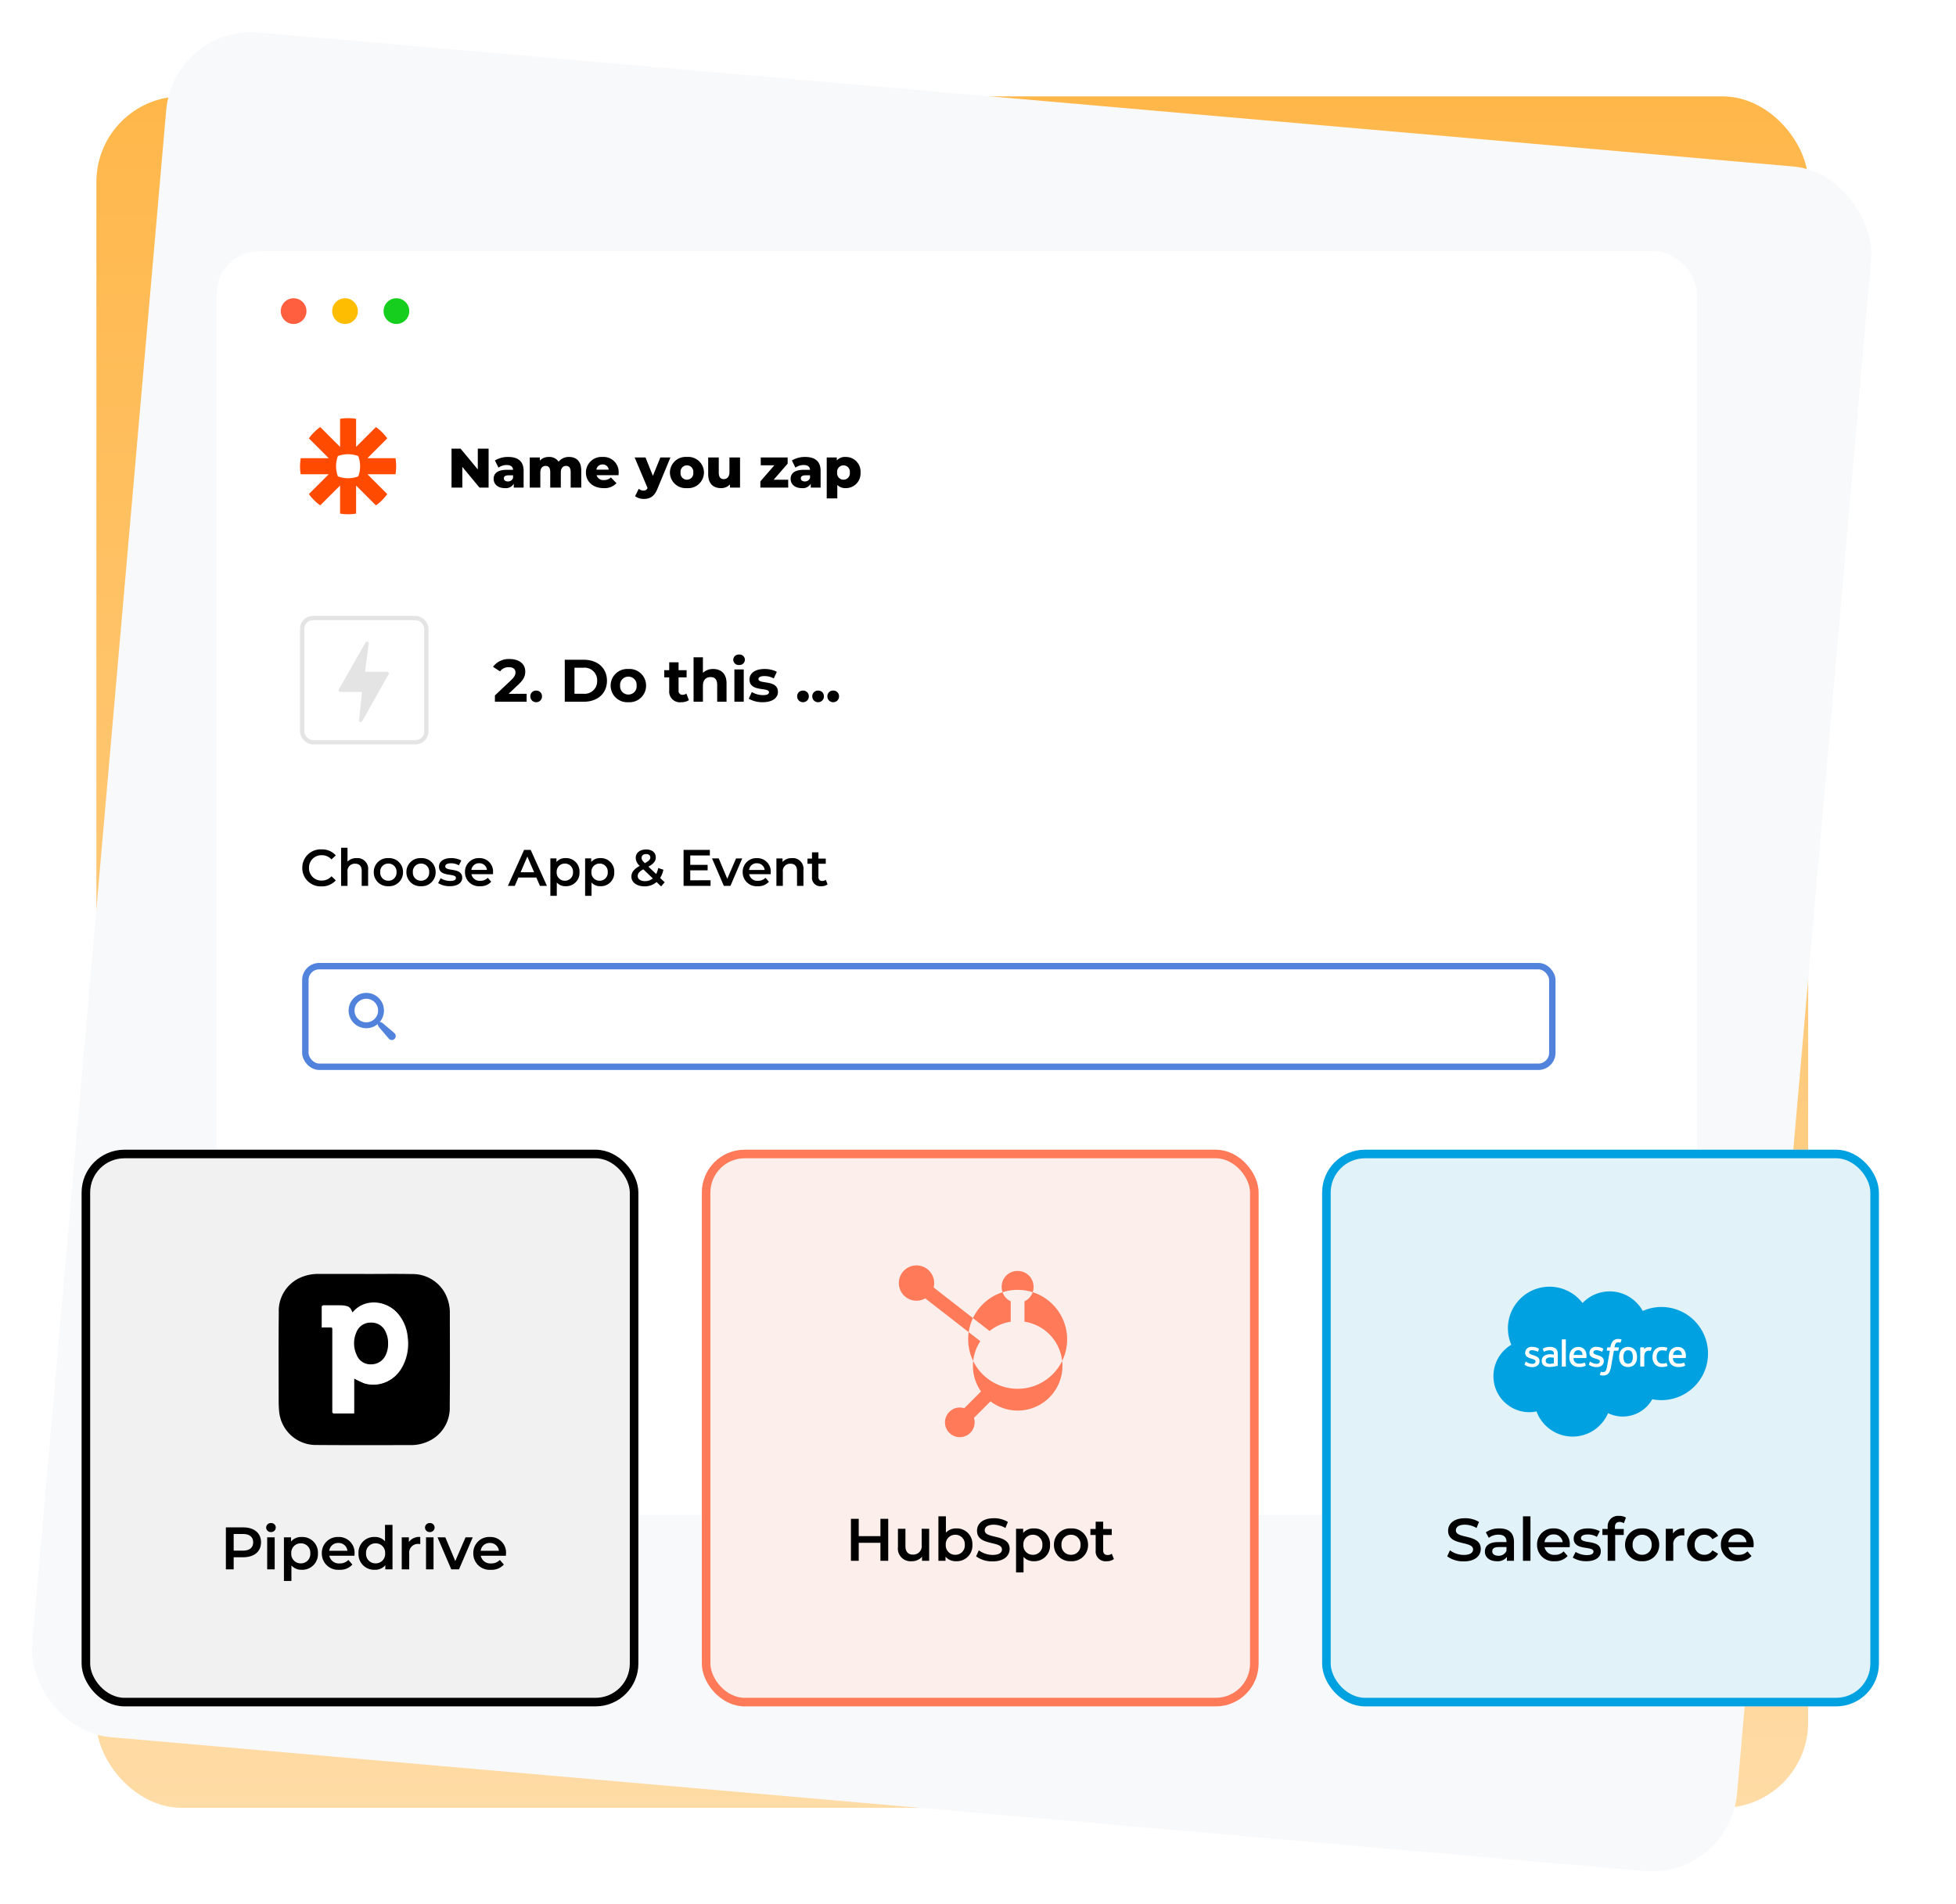
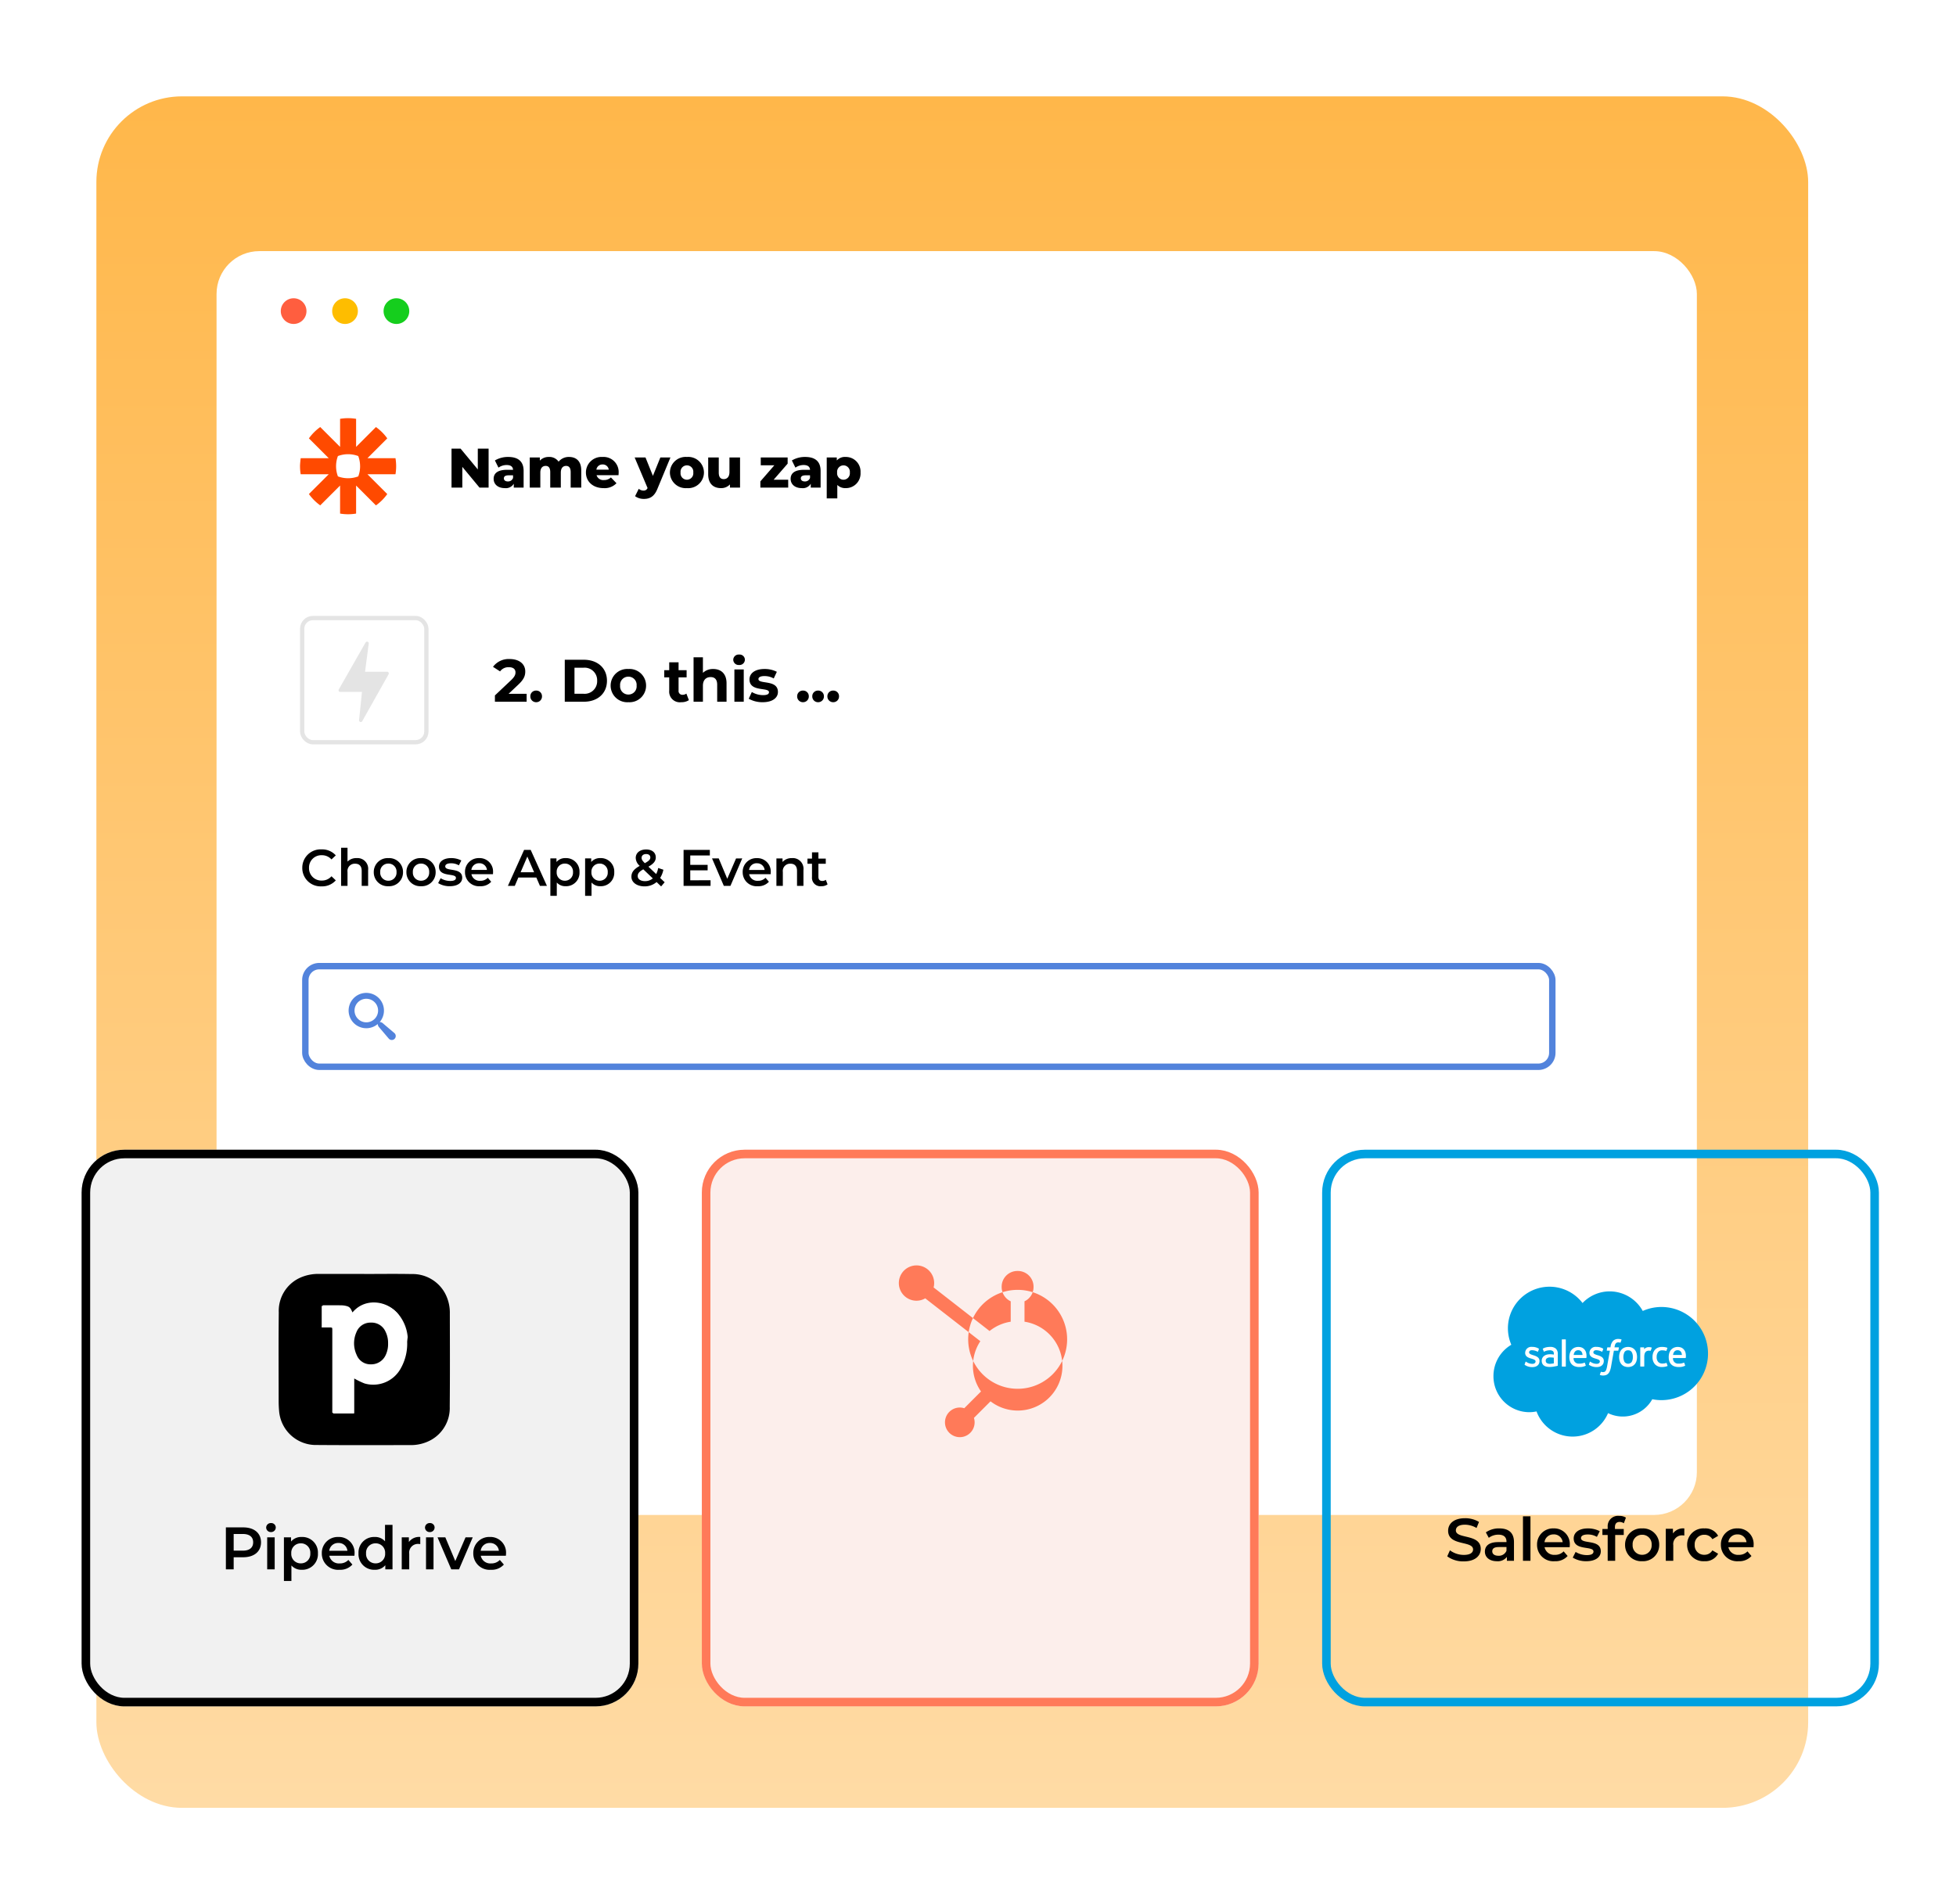
<svg xmlns="http://www.w3.org/2000/svg" width="456.706" height="444.692" viewBox="0 0 456.706 444.692">
  <defs>
    <linearGradient id="linear-gradient" x1="0.5" x2="0.5" y2="1" gradientUnits="objectBoundingBox">
      <stop offset="0" stop-color="#ffb74a" />
      <stop offset="1" stop-color="#ffdba5" />
    </linearGradient>
    <filter id="Rectangle_5230" x="0" y="0" width="444.685" height="444.692" filterUnits="userSpaceOnUse">
      <feOffset input="SourceAlpha" />
      <feGaussianBlur stdDeviation="7.5" result="blur" />
      <feFlood flood-color="#ffb74a" flood-opacity="0.302" />
      <feComposite operator="in" in2="blur" />
      <feComposite in="SourceGraphic" />
    </filter>
    <filter id="Rectangle_5231" x="32.56" y="40.646" width="381.639" height="331.147" filterUnits="userSpaceOnUse">
      <feOffset dy="3" input="SourceAlpha" />
      <feGaussianBlur stdDeviation="6" result="blur-2" />
      <feFlood flood-opacity="0.102" />
      <feComposite operator="in" in2="blur-2" />
      <feComposite in="SourceGraphic" />
    </filter>
    <filter id="Rectangle_5234" x="1.053" y="250.497" width="166" height="166" filterUnits="userSpaceOnUse">
      <feOffset input="SourceAlpha" />
      <feGaussianBlur stdDeviation="6" result="blur-3" />
      <feFlood flood-opacity="0.078" />
      <feComposite operator="in" in2="blur-3" />
      <feComposite in="SourceGraphic" />
    </filter>
    <filter id="Rectangle_5235" x="145.872" y="250.497" width="166" height="166" filterUnits="userSpaceOnUse">
      <feOffset input="SourceAlpha" />
      <feGaussianBlur stdDeviation="6" result="blur-4" />
      <feFlood flood-opacity="0.078" />
      <feComposite operator="in" in2="blur-4" />
      <feComposite in="SourceGraphic" />
    </filter>
    <filter id="Rectangle_5236" x="290.706" y="250.497" width="166" height="166" filterUnits="userSpaceOnUse">
      <feOffset input="SourceAlpha" />
      <feGaussianBlur stdDeviation="6" result="blur-5" />
      <feFlood flood-opacity="0.078" />
      <feComposite operator="in" in2="blur-5" />
      <feComposite in="SourceGraphic" />
    </filter>
  </defs>
  <g id="Group_147110" data-name="Group 147110" transform="translate(-187.947 -6453.948)">
    <g transform="matrix(1, 0, 0, 1, 187.95, 6453.95)" filter="url(#Rectangle_5230)">
      <rect id="Rectangle_5230-2" data-name="Rectangle 5230" width="399.685" height="399.692" rx="20" transform="translate(22.5 22.5)" fill="url(#linear-gradient)" />
    </g>
-     <rect id="Rectangle_5252" data-name="Rectangle 5252" width="399.679" height="399.687" rx="20" transform="matrix(0.996, 0.087, -0.087, 0.996, 228.489, 6459.794)" fill="#f8f9fb" />
    <g id="Group_147111" data-name="Group 147111" transform="translate(238.508 6509.594)">
      <g transform="matrix(1, 0, 0, 1, -50.56, -55.65)" filter="url(#Rectangle_5231)">
        <rect id="Rectangle_5231-2" data-name="Rectangle 5231" width="345.639" height="295.148" rx="10" transform="translate(50.56 55.65)" fill="#fff" />
      </g>
      <ellipse id="Ellipse_64" data-name="Ellipse 64" cx="3" cy="3.002" rx="3" ry="3.002" transform="translate(14.999 14.007)" fill="#ff5e3f" />
      <ellipse id="Ellipse_65" data-name="Ellipse 65" cx="3" cy="3.002" rx="3" ry="3.002" transform="translate(26.999 14.007)" fill="#febd00" />
      <ellipse id="Ellipse_66" data-name="Ellipse 66" cx="3" cy="3.002" rx="3" ry="3.002" transform="translate(38.998 14.007)" fill="#15ce1d" />
      <path id="Path_166553" data-name="Path 166553" d="M7.046-9.1v4.849L3.029-9.1H.91V0H3.432V-4.849L7.449,0H9.568V-9.1Zm7.1,1.937a5.921,5.921,0,0,0-3.107.819l.832,1.677a3.283,3.283,0,0,1,1.911-.611c.975,0,1.456.4,1.495,1.118h-1.4c-2.184,0-3.133.806-3.133,2.106,0,1.222.936,2.171,2.626,2.171A2.134,2.134,0,0,0,15.444-.91V0h2.3V-3.913C17.745-6.149,16.432-7.163,14.144-7.163Zm-.091,5.72c-.585,0-.923-.3-.923-.715s.286-.715,1.079-.715h1.066v.611A1.217,1.217,0,0,1,14.053-1.443Zm14.3-5.72a3.051,3.051,0,0,0-2.444,1.105,2.58,2.58,0,0,0-2.275-1.105,2.8,2.8,0,0,0-2.106.858v-.741H19.175V0h2.47V-3.5c0-1.092.52-1.573,1.248-1.573.663,0,1.066.429,1.066,1.443V0h2.47V-3.5c0-1.092.52-1.573,1.235-1.573.65,0,1.066.429,1.066,1.443V0H31.2V-4.03C31.2-6.214,29.991-7.163,28.353-7.163ZM39.936-3.51a3.53,3.53,0,0,0-3.77-3.653,3.635,3.635,0,0,0-3.874,3.627c0,2.106,1.625,3.653,4.134,3.653a3.814,3.814,0,0,0,3-1.144l-1.3-1.352a2.258,2.258,0,0,1-1.625.611A1.627,1.627,0,0,1,34.775-2.9H39.9C39.91-3.094,39.936-3.328,39.936-3.51Zm-3.757-1.9A1.392,1.392,0,0,1,37.622-4.2H34.736A1.4,1.4,0,0,1,36.179-5.408ZM49.673-7.046l-1.742,4.3L46.2-7.046H43.667L46.683.091a.953.953,0,0,1-.962.6A1.678,1.678,0,0,1,44.629.273L43.771,2a3.436,3.436,0,0,0,2.041.637c1.391,0,2.431-.533,3.172-2.353l3.042-7.332Zm6.2,7.163a3.679,3.679,0,0,0,3.978-3.653,3.667,3.667,0,0,0-3.978-3.627A3.681,3.681,0,0,0,51.9-3.536,3.693,3.693,0,0,0,55.874.117Zm0-1.963a1.5,1.5,0,0,1-1.482-1.69A1.488,1.488,0,0,1,55.874-5.2a1.481,1.481,0,0,1,1.482,1.664A1.5,1.5,0,0,1,55.874-1.846Zm9.932-5.2v3.393c0,1.183-.6,1.664-1.326,1.664s-1.17-.429-1.17-1.521V-7.046H60.84v3.939C60.84-.871,62.1.117,63.83.117a2.777,2.777,0,0,0,2.093-.871V0h2.353V-7.046Zm10.322,5.2L79.391-5.6V-7.046H73.112v1.833h3.172L73.021-1.456V0h6.5V-1.846Zm7.358-5.317a5.921,5.921,0,0,0-3.107.819l.832,1.677a3.283,3.283,0,0,1,1.911-.611c.975,0,1.456.4,1.5,1.118h-1.4c-2.184,0-3.133.806-3.133,2.106,0,1.222.936,2.171,2.626,2.171A2.134,2.134,0,0,0,84.786-.91V0h2.3V-3.913C87.087-6.149,85.774-7.163,83.486-7.163Zm-.091,5.72c-.585,0-.923-.3-.923-.715s.286-.715,1.079-.715h1.066v.611A1.217,1.217,0,0,1,83.395-1.443Zm9.555-5.72a2.542,2.542,0,0,0-2.08.819v-.7H88.517V2.522h2.47V-.624A2.627,2.627,0,0,0,92.95.117a3.417,3.417,0,0,0,3.458-3.64A3.417,3.417,0,0,0,92.95-7.163Zm-.52,5.317a1.5,1.5,0,0,1-1.482-1.677A1.5,1.5,0,0,1,92.43-5.2a1.5,1.5,0,0,1,1.482,1.677A1.5,1.5,0,0,1,92.43-1.846Z" transform="translate(53.955 58.231)" />
      <path id="Path_166549" data-name="Path 166549" d="M5.016.12a4.263,4.263,0,0,0,3.336-1.4l-1.008-.96a2.92,2.92,0,0,1-2.244,1A2.868,2.868,0,0,1,2.1-4.2a2.868,2.868,0,0,1,3-2.952,2.95,2.95,0,0,1,2.244.984l1.008-.948a4.255,4.255,0,0,0-3.324-1.4A4.281,4.281,0,0,0,.528-4.2,4.277,4.277,0,0,0,5.016.12Zm8.208-6.6a2.857,2.857,0,0,0-2.136.816V-8.9h-1.5V0h1.5V-3.24a1.7,1.7,0,0,1,1.788-1.932c.96,0,1.524.552,1.524,1.692V0h1.5V-3.672A2.5,2.5,0,0,0,13.224-6.48Zm7.4,6.564A3.232,3.232,0,0,0,24.048-3.2a3.222,3.222,0,0,0-3.42-3.276A3.226,3.226,0,0,0,17.22-3.2,3.235,3.235,0,0,0,20.628.084Zm0-1.284a1.864,1.864,0,0,1-1.9-2,1.864,1.864,0,0,1,1.9-2,1.866,1.866,0,0,1,1.908,2A1.866,1.866,0,0,1,20.628-1.2ZM28.248.084A3.232,3.232,0,0,0,31.668-3.2a3.222,3.222,0,0,0-3.42-3.276A3.226,3.226,0,0,0,24.84-3.2,3.235,3.235,0,0,0,28.248.084Zm0-1.284a1.864,1.864,0,0,1-1.9-2,1.864,1.864,0,0,1,1.9-2,1.866,1.866,0,0,1,1.908,2A1.866,1.866,0,0,1,28.248-1.2ZM34.968.084c1.8,0,2.9-.78,2.9-1.98,0-2.508-3.96-1.356-3.96-2.652,0-.42.432-.72,1.344-.72a3.508,3.508,0,0,1,1.836.48l.576-1.14a5.1,5.1,0,0,0-2.4-.552c-1.728,0-2.82.792-2.82,2,0,2.556,3.96,1.4,3.96,2.628,0,.444-.4.708-1.344.708a4.312,4.312,0,0,1-2.232-.636l-.576,1.14A5.091,5.091,0,0,0,34.968.084Zm10.1-3.252a3.125,3.125,0,0,0-3.24-3.312A3.187,3.187,0,0,0,38.52-3.2,3.254,3.254,0,0,0,42.06.084,3.248,3.248,0,0,0,44.64-.96l-.8-.924a2.3,2.3,0,0,1-1.74.7A1.939,1.939,0,0,1,40.02-2.724h5.028C45.06-2.868,45.072-3.048,45.072-3.168ZM41.832-5.28a1.744,1.744,0,0,1,1.812,1.56H40.008A1.771,1.771,0,0,1,41.832-5.28ZM56.016,0h1.632L53.856-8.4H52.32L48.54,0h1.608l.828-1.944h4.2ZM51.5-3.168,53.076-6.84,54.66-3.168ZM62-6.48a2.642,2.642,0,0,0-2.124.912v-.84H58.452V2.328h1.5V-.78A2.633,2.633,0,0,0,62,.084,3.121,3.121,0,0,0,65.256-3.2,3.118,3.118,0,0,0,62-6.48ZM61.836-1.2a1.873,1.873,0,0,1-1.908-2,1.873,1.873,0,0,1,1.908-2,1.864,1.864,0,0,1,1.9,2A1.864,1.864,0,0,1,61.836-1.2Zm8.28-5.28a2.642,2.642,0,0,0-2.124.912v-.84H66.564V2.328h1.5V-.78a2.633,2.633,0,0,0,2.052.864A3.121,3.121,0,0,0,73.368-3.2,3.118,3.118,0,0,0,70.116-6.48ZM69.948-1.2a1.873,1.873,0,0,1-1.908-2,1.873,1.873,0,0,1,1.908-2,1.864,1.864,0,0,1,1.9,2A1.864,1.864,0,0,1,69.948-1.2ZM85.14-.84,84.084-1.848a5.738,5.738,0,0,0,.756-1.92l-1.212-.4a5.448,5.448,0,0,1-.468,1.416L81.348-4.476c1.212-.684,1.716-1.308,1.716-2.172,0-1.14-.888-1.848-2.244-1.848-1.476,0-2.436.8-2.436,1.98a2.543,2.543,0,0,0,.936,1.848c-1.368.768-1.944,1.5-1.944,2.544C77.376-.8,78.66.12,80.436.12a4.244,4.244,0,0,0,2.82-1.008L84.312.132ZM80.82-7.428c.624,0,.972.324.972.8,0,.456-.312.8-1.284,1.332-.6-.6-.756-.876-.756-1.248C79.752-7.056,80.148-7.428,80.82-7.428ZM80.544-1.1c-1.032,0-1.7-.48-1.7-1.176,0-.6.336-1.044,1.308-1.584l2.22,2.124A2.814,2.814,0,0,1,80.544-1.1Zm10.572-.2V-3.624h4.056V-4.908H91.116V-7.092h4.572V-8.4H89.556V0h6.3V-1.308Zm10.692-5.1L99.756-1.656,97.764-6.408H96.2L98.952,0H100.5l2.748-6.408Zm8.1,3.24a3.125,3.125,0,0,0-3.24-3.312A3.187,3.187,0,0,0,103.356-3.2,3.254,3.254,0,0,0,106.9.084a3.248,3.248,0,0,0,2.58-1.044l-.8-.924a2.3,2.3,0,0,1-1.74.7,1.939,1.939,0,0,1-2.076-1.536h5.028C109.9-2.868,109.908-3.048,109.908-3.168Zm-3.24-2.112a1.744,1.744,0,0,1,1.812,1.56h-3.636A1.771,1.771,0,0,1,106.668-5.28Zm8.2-1.2a2.786,2.786,0,0,0-2.208.9v-.828h-1.428V0h1.5V-3.24a1.7,1.7,0,0,1,1.788-1.932c.96,0,1.524.552,1.524,1.692V0h1.5V-3.672A2.5,2.5,0,0,0,114.864-6.48Zm7.9,5.064a1.349,1.349,0,0,1-.84.264c-.576,0-.888-.336-.888-.96V-5.16h1.716v-1.2h-1.716V-7.824h-1.5V-6.36h-1.056v1.2h1.056v3.084A1.969,1.969,0,0,0,121.74.084a2.357,2.357,0,0,0,1.44-.432Z" transform="translate(19.492 151.23)" />
      <path id="Zapier_logo" d="M287.547,11.508a6.72,6.72,0,0,1-.431,2.37,6.728,6.728,0,0,1-2.37.431h-.01a6.723,6.723,0,0,1-2.371-.432,6.713,6.713,0,0,1-.431-2.369V11.5a6.719,6.719,0,0,1,.43-2.37,6.706,6.706,0,0,1,2.37-.431h.009a6.7,6.7,0,0,1,2.37.431,6.709,6.709,0,0,1,.431,2.37v.011h0Zm8.261-1.876h-6.551L293.888,5a11.268,11.268,0,0,0-2.645-2.645l-4.632,4.632V.436A11.276,11.276,0,0,0,284.747.28h-.012a11.241,11.241,0,0,0-1.864.156V6.987l-4.633-4.632a11.207,11.207,0,0,0-1.432,1.212l0,0A11.3,11.3,0,0,0,275.593,5l4.633,4.632h-6.552s-.156,1.231-.156,1.867v.008a11.225,11.225,0,0,0,.156,1.866h6.552L275.592,18a11.3,11.3,0,0,0,2.646,2.645l4.633-4.632v6.551a11.326,11.326,0,0,0,1.862.156h.016a11.323,11.323,0,0,0,1.862-.156V16.018l4.633,4.633a11.311,11.311,0,0,0,1.433-1.212h0a11.334,11.334,0,0,0,1.21-1.433l-4.632-4.633h6.552a11.264,11.264,0,0,0,.155-1.863v-.016a11.279,11.279,0,0,0-.155-1.862h0Z" transform="translate(-254.026 41.729)" fill="#ff4a00" />
      <g id="Group_147264" data-name="Group 147264" transform="translate(19.492 88.191)">
        <path id="Path_166548" data-name="Path 166548" d="M3.654-1.848,5.908-3.976C7.28-5.25,7.546-6.118,7.546-7.07c0-1.778-1.456-2.9-3.64-2.9A4.552,4.552,0,0,0,.014-8.148L1.666-7.084a2.4,2.4,0,0,1,2.03-.98c1.036,0,1.568.448,1.568,1.218,0,.476-.154.98-1.022,1.806L.462-1.47V0H7.868V-1.848Zm6.44,1.96A1.336,1.336,0,0,0,11.452-1.26,1.305,1.305,0,0,0,10.094-2.6,1.305,1.305,0,0,0,8.736-1.26,1.336,1.336,0,0,0,10.094.112ZM16.772,0h4.452c3.206,0,5.4-1.932,5.4-4.9s-2.2-4.9-5.4-4.9H16.772ZM19.04-1.862V-7.938h2.072A2.925,2.925,0,0,1,24.332-4.9a2.925,2.925,0,0,1-3.22,3.038ZM31.626.112a3.866,3.866,0,0,0,4.13-3.878,3.866,3.866,0,0,0-4.13-3.878,3.878,3.878,0,0,0-4.144,3.878A3.878,3.878,0,0,0,31.626.112Zm0-1.792a1.911,1.911,0,0,1-1.932-2.086,1.911,1.911,0,0,1,1.932-2.086,1.9,1.9,0,0,1,1.918,2.086A1.9,1.9,0,0,1,31.626-1.68ZM45.164-1.9a1.472,1.472,0,0,1-.882.28.878.878,0,0,1-.938-.994V-5.684H45.22v-1.68H43.344V-9.2H41.16v1.834H40v1.68H41.16V-2.59a2.483,2.483,0,0,0,2.814,2.7,3.121,3.121,0,0,0,1.778-.476Zm6.258-5.74a3.311,3.311,0,0,0-2.394.9v-3.64H46.844V0h2.184V-3.724c0-1.386.756-2.03,1.806-2.03.966,0,1.526.56,1.526,1.778V0h2.184V-4.312C54.544-6.608,53.2-7.644,51.422-7.644Zm6.048-.938a1.256,1.256,0,0,0,1.358-1.26,1.226,1.226,0,0,0-1.358-1.176A1.248,1.248,0,0,0,56.112-9.8,1.248,1.248,0,0,0,57.47-8.582ZM56.378,0h2.184V-7.532H56.378Zm6.608.112c2.254,0,3.556-.994,3.556-2.394,0-2.968-4.55-1.722-4.55-3.01,0-.392.42-.7,1.4-.7a4.325,4.325,0,0,1,2.17.56l.728-1.554a6.193,6.193,0,0,0-2.9-.658c-2.2,0-3.486,1.008-3.486,2.436,0,3.01,4.55,1.75,4.55,2.982,0,.42-.378.686-1.386.686a5.153,5.153,0,0,1-2.618-.728L59.724-.7A6.466,6.466,0,0,0,62.986.112Zm9.408,0A1.336,1.336,0,0,0,73.752-1.26,1.305,1.305,0,0,0,72.394-2.6,1.305,1.305,0,0,0,71.036-1.26,1.336,1.336,0,0,0,72.394.112Zm3.528,0A1.336,1.336,0,0,0,77.28-1.26,1.305,1.305,0,0,0,75.922-2.6,1.305,1.305,0,0,0,74.564-1.26,1.336,1.336,0,0,0,75.922.112Zm3.528,0A1.336,1.336,0,0,0,80.808-1.26,1.305,1.305,0,0,0,79.45-2.6,1.305,1.305,0,0,0,78.092-1.26,1.336,1.336,0,0,0,79.45.112Z" transform="translate(45.043 20.04)" />
        <g id="Group_147105" data-name="Group 147105">
          <path id="flash" d="M48,7.668a.393.393,0,0,0-.342-.2H42.508l.864-6.6a.4.4,0,0,0-.725-.257L36.383,11.588a.393.393,0,0,0,.335.6h5.074L41.107,18.8a.4.4,0,0,0,.729.242L48,8.064a.393.393,0,0,0,0-.4Z" transform="translate(-27.325 5.566)" fill="#e4e4e4" />
          <g id="Rectangle_5232" data-name="Rectangle 5232" fill="none" stroke="#e4e4e4" stroke-width="1">
            <rect width="30" height="30" rx="3" stroke="none" />
            <rect x="0.5" y="0.5" width="29" height="29" rx="2.5" fill="none" />
          </g>
        </g>
      </g>
      <g id="Group_147106" data-name="Group 147106" transform="translate(19.985 169.23)">
        <g id="Rectangle_5233" data-name="Rectangle 5233" fill="#fff" stroke="#5283dc" stroke-width="1.5">
          <rect width="292.653" height="25" rx="4" stroke="none" />
          <rect x="0.75" y="0.75" width="291.153" height="23.5" rx="3.25" fill="none" />
        </g>
        <path id="Icon_metro-search" data-name="Icon metro-search" d="M13.23,11.289,10.624,9.073a1.163,1.163,0,0,0-.79-.343,4.126,4.126,0,1,0-.462.462,1.163,1.163,0,0,0,.343.79l2.216,2.606a.924.924,0,1,0,1.3-1.3ZM6.7,8.8a2.75,2.75,0,1,1,2.75-2.75A2.75,2.75,0,0,1,6.7,8.8Z" transform="translate(8.284 5.072)" fill="#5283dc" />
      </g>
    </g>
    <g id="Group_147107" data-name="Group 147107" transform="translate(207 6722.445)">
      <g transform="matrix(1, 0, 0, 1, -19.05, -268.5)" filter="url(#Rectangle_5234)">
        <g id="Rectangle_5234-2" data-name="Rectangle 5234" transform="translate(19.05 268.5)" fill="#f1f1f1" stroke="#000" stroke-width="2">
          <rect width="130" height="130" rx="10" stroke="none" />
          <rect x="1" y="1" width="128" height="128" rx="9" fill="none" />
        </g>
      </g>
      <path id="Path_166550" data-name="Path 166550" d="M-28.28-9.8h-4.032V0h1.82V-2.828h2.212c2.576,0,4.172-1.33,4.172-3.486S-25.7-9.8-28.28-9.8Zm-.084,5.432h-2.128V-8.26h2.128c1.6,0,2.422.714,2.422,1.946S-26.768-4.368-28.364-4.368Zm6.58-4.34A1.074,1.074,0,0,0-20.664-9.8a1.042,1.042,0,0,0-1.12-1.008,1.066,1.066,0,0,0-1.12,1.05A1.066,1.066,0,0,0-21.784-8.708ZM-22.666,0h1.75V-7.476h-1.75Zm8.05-7.56A3.083,3.083,0,0,0-17.094-6.5v-.98H-18.76V2.716h1.75V-.91A3.072,3.072,0,0,0-14.616.1a3.642,3.642,0,0,0,3.794-3.836A3.638,3.638,0,0,0-14.616-7.56Zm-.2,6.16a2.185,2.185,0,0,1-2.226-2.338,2.185,2.185,0,0,1,2.226-2.338A2.174,2.174,0,0,1-12.6-3.738,2.174,2.174,0,0,1-14.812-1.4ZM-2.268-3.7A3.646,3.646,0,0,0-6.048-7.56,3.718,3.718,0,0,0-9.912-3.738,3.8,3.8,0,0,0-5.782.1,3.789,3.789,0,0,0-2.772-1.12L-3.71-2.2a2.679,2.679,0,0,1-2.03.812A2.263,2.263,0,0,1-8.162-3.178H-2.3C-2.282-3.346-2.268-3.556-2.268-3.7ZM-6.048-6.16A2.035,2.035,0,0,1-3.934-4.34H-8.176A2.066,2.066,0,0,1-6.048-6.16ZM4.844-10.388v3.836A3.061,3.061,0,0,0,2.436-7.56a3.627,3.627,0,0,0-3.78,3.822A3.638,3.638,0,0,0,2.436.1,3.083,3.083,0,0,0,4.914-.966V0h1.68V-10.388ZM2.646-1.4A2.185,2.185,0,0,1,.42-3.738,2.185,2.185,0,0,1,2.646-6.076,2.185,2.185,0,0,1,4.872-3.738,2.185,2.185,0,0,1,2.646-1.4Zm7.77-4.984V-7.476H8.75V0H10.5V-3.626a2.038,2.038,0,0,1,2.17-2.31,2.222,2.222,0,0,1,.406.042V-7.56A2.942,2.942,0,0,0,10.416-6.384ZM15.3-8.708A1.074,1.074,0,0,0,16.422-9.8a1.042,1.042,0,0,0-1.12-1.008,1.066,1.066,0,0,0-1.12,1.05A1.066,1.066,0,0,0,15.3-8.708ZM14.42,0h1.75V-7.476H14.42Zm9.226-7.476L21.252-1.932,18.928-7.476h-1.82L20.314,0H22.12l3.206-7.476ZM33.1-3.7a3.646,3.646,0,0,0-3.78-3.864,3.718,3.718,0,0,0-3.864,3.822A3.8,3.8,0,0,0,29.582.1a3.789,3.789,0,0,0,3.01-1.218L31.654-2.2a2.679,2.679,0,0,1-2.03.812A2.263,2.263,0,0,1,27.2-3.178h5.866C33.082-3.346,33.1-3.556,33.1-3.7ZM29.316-6.16A2.035,2.035,0,0,1,31.43-4.34H27.188A2.066,2.066,0,0,1,29.316-6.16Z" transform="translate(66 98)" />
      <g id="pipedrive-icon-logo" transform="translate(46 29)">
-         <path id="Path_166034" data-name="Path 166034" d="M56.948,36.991c3.675,0,7.35-.056,11.023.017a8.607,8.607,0,0,1,7.736,4.312,9.6,9.6,0,0,1,1.222,4.972c.016,7.225.046,14.45-.021,21.674a8.542,8.542,0,0,1-4.416,7.817A9.671,9.671,0,0,1,67.6,76.948c-7.225.014-14.45.038-21.674-.02a8.624,8.624,0,0,1-8.865-7.986c-.064-.711-.095-1.428-.1-2.142,0-6.944-.049-13.889.027-20.833a8.487,8.487,0,0,1,4.869-8.047,10.216,10.216,0,0,1,4.621-.936c3.488-.011,6.976,0,10.463,0C56.948,36.985,56.948,36.988,56.948,36.991ZM49.476,69.4h5.051V61.317a18.7,18.7,0,0,0,2.487,1.159,7.6,7.6,0,0,0,8.655-3.483A11.243,11.243,0,0,0,67.1,51.751a9.636,9.636,0,0,0-2.27-5.474c-2.475-2.854-7.6-3.6-10.544-.334a2.338,2.338,0,0,1-.174.158c-.383-.921-.64-1.252-1.283-1.439a5.178,5.178,0,0,0-1.331-.2c-1.308-.025-2.616-.009-3.924-.009H47v5.033H48.8c.678,0,.679,0,.679.662q0,9.3,0,18.592C49.476,68.943,49.476,69.143,49.476,69.4Z" transform="translate(-36.95 -36.971)" />
+         <path id="Path_166034" data-name="Path 166034" d="M56.948,36.991c3.675,0,7.35-.056,11.023.017a8.607,8.607,0,0,1,7.736,4.312,9.6,9.6,0,0,1,1.222,4.972c.016,7.225.046,14.45-.021,21.674a8.542,8.542,0,0,1-4.416,7.817A9.671,9.671,0,0,1,67.6,76.948c-7.225.014-14.45.038-21.674-.02a8.624,8.624,0,0,1-8.865-7.986c-.064-.711-.095-1.428-.1-2.142,0-6.944-.049-13.889.027-20.833a8.487,8.487,0,0,1,4.869-8.047,10.216,10.216,0,0,1,4.621-.936c3.488-.011,6.976,0,10.463,0C56.948,36.985,56.948,36.988,56.948,36.991ZM49.476,69.4h5.051V61.317A11.243,11.243,0,0,0,67.1,51.751a9.636,9.636,0,0,0-2.27-5.474c-2.475-2.854-7.6-3.6-10.544-.334a2.338,2.338,0,0,1-.174.158c-.383-.921-.64-1.252-1.283-1.439a5.178,5.178,0,0,0-1.331-.2c-1.308-.025-2.616-.009-3.924-.009H47v5.033H48.8c.678,0,.679,0,.679.662q0,9.3,0,18.592C49.476,68.943,49.476,69.143,49.476,69.4Z" transform="translate(-36.95 -36.971)" />
        <path id="Path_166035" data-name="Path 166035" d="M146.97,135.981v-.666q0-9.417,0-18.834c0-.669,0-.67-.663-.671h-1.751v-5.1h.555c1.278,0,2.556-.016,3.833.009a4.894,4.894,0,0,1,1.3.2c.628.189.879.525,1.253,1.458.06-.056.12-.1.17-.16,2.879-3.3,7.882-2.552,10.3.339a9.954,9.954,0,0,1,2.217,5.546,11.742,11.742,0,0,1-1.395,7.336,7.312,7.312,0,0,1-8.455,3.528,17.973,17.973,0,0,1-2.43-1.175v8.187Zm12.817-16.424a6.28,6.28,0,0,0-.614-2.826,3.526,3.526,0,0,0-3.419-2.151,3.483,3.483,0,0,0-3.341,2.276,6.832,6.832,0,0,0,.046,5.55,3.429,3.429,0,0,0,3.3,2.257,3.673,3.673,0,0,0,3.472-2.253A6.426,6.426,0,0,0,159.787,119.557Z" transform="translate(-134.265 -103.378)" fill="#fff" />
        <path id="Path_166036" data-name="Path 166036" d="M232.373,162.714a6.007,6.007,0,0,1-.556,2.751,3.682,3.682,0,0,1-3.472,2.172,3.429,3.429,0,0,1-3.3-2.176,6.374,6.374,0,0,1-.046-5.352,3.483,3.483,0,0,1,3.341-2.195,3.538,3.538,0,0,1,3.419,2.075A5.875,5.875,0,0,1,232.373,162.714Z" transform="translate(-206.812 -146.526)" />
      </g>
    </g>
    <g id="Group_147108" data-name="Group 147108" transform="translate(351.819 6722.445)">
      <g transform="matrix(1, 0, 0, 1, -163.87, -268.5)" filter="url(#Rectangle_5235)">
        <g id="Rectangle_5235-2" data-name="Rectangle 5235" transform="translate(163.87 268.5)" fill="#fceeeb" stroke="#ff7a59" stroke-width="2">
          <rect width="130" height="130" rx="10" stroke="none" />
          <rect x="1" y="1" width="128" height="128" rx="9" fill="none" />
        </g>
      </g>
-       <path id="Path_166551" data-name="Path 166551" d="M-23.3-9.8v4.046h-5.068V-9.8h-1.82V0h1.82V-4.2H-23.3V0h1.82V-9.8Zm9.632,2.324V-3.7a1.97,1.97,0,0,1-2.044,2.254c-1.106,0-1.75-.644-1.75-2V-7.476h-1.75v4.27A2.957,2.957,0,0,0-15.995.1a3.054,3.054,0,0,0,2.408-1.05V0h1.666V-7.476Zm8.05-.084a3.108,3.108,0,0,0-2.394.994v-3.822h-1.75V0H-8.1V-.966A3.083,3.083,0,0,0-5.621.1,3.642,3.642,0,0,0-1.827-3.738,3.63,3.63,0,0,0-5.621-7.56Zm-.2,6.16A2.185,2.185,0,0,1-8.043-3.738,2.185,2.185,0,0,1-5.817-6.076,2.174,2.174,0,0,1-3.605-3.738,2.174,2.174,0,0,1-5.817-1.4ZM2.9.14C5.593.14,6.867-1.2,6.867-2.772c0-3.6-5.81-2.24-5.81-4.326,0-.742.616-1.33,2.128-1.33a5.446,5.446,0,0,1,2.7.77l.574-1.414A6.2,6.2,0,0,0,3.2-9.94C.511-9.94-.749-8.6-.749-7.014c0,3.64,5.824,2.254,5.824,4.368,0,.728-.644,1.274-2.17,1.274A5.43,5.43,0,0,1-.329-2.45l-.63,1.414A6.315,6.315,0,0,0,2.9.14Zm9.6-7.7A3.083,3.083,0,0,0,10.031-6.5v-.98H8.365V2.716h1.75V-.91A3.072,3.072,0,0,0,12.509.1,3.642,3.642,0,0,0,16.3-3.738,3.638,3.638,0,0,0,12.509-7.56Zm-.2,6.16a2.185,2.185,0,0,1-2.226-2.338,2.185,2.185,0,0,1,2.226-2.338,2.174,2.174,0,0,1,2.212,2.338A2.174,2.174,0,0,1,12.313-1.4ZM21.189.1a3.77,3.77,0,0,0,3.99-3.836,3.759,3.759,0,0,0-3.99-3.822,3.763,3.763,0,0,0-3.976,3.822A3.774,3.774,0,0,0,21.189.1Zm0-1.5a2.174,2.174,0,0,1-2.212-2.338,2.174,2.174,0,0,1,2.212-2.338,2.177,2.177,0,0,1,2.226,2.338A2.177,2.177,0,0,1,21.189-1.4Zm9.534-.252a1.574,1.574,0,0,1-.98.308c-.672,0-1.036-.392-1.036-1.12V-6.02h2v-1.4h-2V-9.128h-1.75V-7.42H25.725v1.4h1.232v3.6A2.3,2.3,0,0,0,29.533.1a2.75,2.75,0,0,0,1.68-.5Z" transform="translate(65 96)" />
      <path id="hubspot-1" d="M39,17.28V12.516A3.668,3.668,0,0,0,41.113,9.21V9.1a3.668,3.668,0,0,0-3.668-3.668h-.109A3.668,3.668,0,0,0,33.668,9.1V9.21a3.668,3.668,0,0,0,2.115,3.306V17.28a10.387,10.387,0,0,0-4.939,2.175L17.78,9.279a4.124,4.124,0,1,0-3.991,3.1,4.088,4.088,0,0,0,2.035-.554l12.864,10.01a10.419,10.419,0,0,0,.159,11.736l-3.913,3.914a3.46,3.46,0,1,0,2.259,2.26l3.871-3.872A10.437,10.437,0,1,0,39,17.279m-1.6,15.666a11.551,11.551,0,1,1,.005,0" transform="translate(36.338 22.886)" fill="#ff7a59" />
    </g>
    <g id="Group_147109" data-name="Group 147109" transform="translate(496.653 6722.445)">
      <g transform="matrix(1, 0, 0, 1, -308.71, -268.5)" filter="url(#Rectangle_5236)">
        <g id="Rectangle_5236-2" data-name="Rectangle 5236" transform="translate(308.71 268.5)" fill="#e2f2f9" stroke="#00a1e0" stroke-width="2">
-           <rect width="130" height="130" rx="10" stroke="none" />
          <rect x="1" y="1" width="128" height="128" rx="9" fill="none" />
        </g>
      </g>
      <path id="Path_166552" data-name="Path 166552" d="M-31.927.14c2.688,0,3.962-1.344,3.962-2.912,0-3.6-5.81-2.24-5.81-4.326,0-.742.616-1.33,2.128-1.33a5.446,5.446,0,0,1,2.7.77l.574-1.414a6.2,6.2,0,0,0-3.262-.868c-2.688,0-3.948,1.344-3.948,2.926,0,3.64,5.824,2.254,5.824,4.368,0,.728-.644,1.274-2.17,1.274A5.43,5.43,0,0,1-35.161-2.45l-.63,1.414A6.315,6.315,0,0,0-31.927.14Zm8.316-7.7a5.256,5.256,0,0,0-3.164.924l.686,1.274A3.7,3.7,0,0,1-23.821-6.1c1.246,0,1.862.6,1.862,1.624v.112h-1.932c-2.268,0-3.108.98-3.108,2.226C-27-.84-25.921.1-24.213.1A2.649,2.649,0,0,0-21.861-.91V0h1.652V-4.382C-20.209-6.538-21.455-7.56-23.611-7.56Zm-.238,6.384c-.9,0-1.428-.406-1.428-1.036,0-.546.322-.994,1.512-.994h1.806v.868A1.906,1.906,0,0,1-23.849-1.176ZM-18.109,0h1.75V-10.388h-1.75ZM-7.175-3.7a3.646,3.646,0,0,0-3.78-3.864,3.718,3.718,0,0,0-3.864,3.822A3.8,3.8,0,0,0-10.689.1,3.789,3.789,0,0,0-7.679-1.12L-8.617-2.2a2.679,2.679,0,0,1-2.03.812,2.263,2.263,0,0,1-2.422-1.792H-7.2C-7.189-3.346-7.175-3.556-7.175-3.7Zm-3.78-2.464A2.035,2.035,0,0,1-8.841-4.34h-4.242A2.066,2.066,0,0,1-10.955-6.16ZM-3.325.1c2.1,0,3.388-.91,3.388-2.31,0-2.926-4.62-1.582-4.62-3.094,0-.49.5-.84,1.568-.84a4.092,4.092,0,0,1,2.142.56l.672-1.33a5.95,5.95,0,0,0-2.8-.644c-2.016,0-3.29.924-3.29,2.338,0,2.982,4.62,1.638,4.62,3.066,0,.518-.462.826-1.568.826a5.03,5.03,0,0,1-2.6-.742l-.672,1.33A5.94,5.94,0,0,0-3.325.1Zm7.8-9.17a1.723,1.723,0,0,1,.966.308l.49-1.316a2.8,2.8,0,0,0-1.582-.406A2.416,2.416,0,0,0,1.673-7.9v.476H.441v1.4H1.673V0h1.75V-6.02h2v-1.4H3.367v-.448C3.367-8.666,3.745-9.072,4.473-9.072ZM9.709.1A3.77,3.77,0,0,0,13.7-3.738,3.759,3.759,0,0,0,9.709-7.56,3.763,3.763,0,0,0,5.733-3.738,3.774,3.774,0,0,0,9.709.1Zm0-1.5A2.174,2.174,0,0,1,7.5-3.738,2.174,2.174,0,0,1,9.709-6.076a2.177,2.177,0,0,1,2.226,2.338A2.177,2.177,0,0,1,9.709-1.4Zm7.2-4.984V-7.476H15.239V0h1.75V-3.626a2.038,2.038,0,0,1,2.17-2.31,2.222,2.222,0,0,1,.406.042V-7.56A2.942,2.942,0,0,0,16.905-6.384ZM24.269.1a3.4,3.4,0,0,0,3.192-1.75l-1.344-.784A2.116,2.116,0,0,1,24.255-1.4a2.187,2.187,0,0,1-2.268-2.338,2.194,2.194,0,0,1,2.268-2.338A2.116,2.116,0,0,1,26.117-5.04l1.344-.784A3.364,3.364,0,0,0,24.269-7.56a3.783,3.783,0,0,0-4.046,3.822A3.794,3.794,0,0,0,24.269.1ZM35.749-3.7a3.646,3.646,0,0,0-3.78-3.864,3.718,3.718,0,0,0-3.864,3.822A3.8,3.8,0,0,0,32.235.1a3.789,3.789,0,0,0,3.01-1.218L34.307-2.2a2.679,2.679,0,0,1-2.03.812,2.263,2.263,0,0,1-2.422-1.792h5.866C35.735-3.346,35.749-3.556,35.749-3.7ZM31.969-6.16a2.035,2.035,0,0,1,2.114,1.82H29.841A2.066,2.066,0,0,1,31.969-6.16Z" transform="translate(65 96)" />
      <g id="Salesforce.com_logo" transform="translate(40 31.989)">
        <path id="Path_166037" data-name="Path 166037" d="M20.565,4.364A8.764,8.764,0,0,1,26.9,1.645,8.852,8.852,0,0,1,34.621,6.22a10.656,10.656,0,0,1,4.354-.928,10.877,10.877,0,1,1-2.131,21.542,7.876,7.876,0,0,1-10.326,3.248,8.984,8.984,0,0,1-16.7-.4,8.286,8.286,0,0,1-1.716.179A8.39,8.39,0,0,1-.24,21.424a8.475,8.475,0,0,1,4.171-7.312A9.711,9.711,0,0,1,20.567,4.374" transform="translate(0.24 -0.552)" fill="#00a1e0" />
        <path id="Path_166038" data-name="Path 166038" d="M39.35,81.151c-.031.082.011.1.021.114a3.161,3.161,0,0,0,.285.173,3.054,3.054,0,0,0,1.5.349c1.025,0,1.663-.546,1.663-1.424v-.017c0-.812-.72-1.108-1.393-1.319L41.333,79c-.509-.165-.948-.309-.948-.643v-.017c0-.287.257-.5.654-.5a2.962,2.962,0,0,1,1.3.333s.1.064.136-.032c.02-.052.191-.511.209-.562a.1.1,0,0,0-.05-.115,2.9,2.9,0,0,0-1.47-.4h-.1a1.434,1.434,0,0,0-1.595,1.38v.017c0,.856.724,1.135,1.4,1.328l.109.034c.492.151.919.283.919.628v.017c0,.318-.277.555-.722.555a2.421,2.421,0,0,1-1.321-.38c-.072-.042-.113-.072-.169-.106a.082.082,0,0,0-.135.046l-.2.562m15.011,0c-.031.082.011.1.022.114a3.108,3.108,0,0,0,.285.173,3.054,3.054,0,0,0,1.5.349c1.025,0,1.663-.546,1.663-1.424v-.017c0-.812-.718-1.108-1.393-1.319L56.344,79c-.509-.165-.948-.309-.948-.643v-.017c0-.287.257-.5.654-.5a2.969,2.969,0,0,1,1.3.333s.1.064.136-.032c.019-.052.191-.511.208-.562a.1.1,0,0,0-.05-.115,2.9,2.9,0,0,0-1.47-.4h-.1a1.434,1.434,0,0,0-1.595,1.38v.017c0,.856.724,1.135,1.4,1.328l.109.034c.494.151.919.283.919.628v.017c0,.318-.277.555-.722.555a2.417,2.417,0,0,1-1.321-.38c-.072-.042-.114-.071-.169-.106a.087.087,0,0,0-.135.046l-.2.562m10.252-1.72a2.127,2.127,0,0,1-.274,1.165,1.055,1.055,0,0,1-1.665,0,2.635,2.635,0,0,1,0-2.324.911.911,0,0,1,.83-.4.922.922,0,0,1,.834.4,2.089,2.089,0,0,1,.274,1.159m.856-.92a2.068,2.068,0,0,0-.39-.744,1.865,1.865,0,0,0-.658-.5,2.388,2.388,0,0,0-1.837,0,1.889,1.889,0,0,0-.658.5,2.076,2.076,0,0,0-.39.744,3.424,3.424,0,0,0,0,1.841,2.062,2.062,0,0,0,.39.744,1.851,1.851,0,0,0,.658.5,2.433,2.433,0,0,0,1.835,0,1.845,1.845,0,0,0,.658-.5,2.074,2.074,0,0,0,.39-.744,3.429,3.429,0,0,0,0-1.841M72.5,80.861a.081.081,0,0,0-.109-.052,1.963,1.963,0,0,1-.4.114,3.049,3.049,0,0,1-.469.034,1.3,1.3,0,0,1-.979-.367,1.632,1.632,0,0,1-.367-1.17,1.817,1.817,0,0,1,.329-1.128,1.12,1.12,0,0,1,.95-.419,2.873,2.873,0,0,1,.906.13s.067.029.1-.059c.075-.208.131-.356.211-.584a.077.077,0,0,0-.053-.1,3.334,3.334,0,0,0-.571-.144,4.312,4.312,0,0,0-.643-.043,2.33,2.33,0,0,0-.954.184,1.973,1.973,0,0,0-.689.5,2.123,2.123,0,0,0-.417.744,2.958,2.958,0,0,0-.14.922,2.467,2.467,0,0,0,.57,1.705,2.162,2.162,0,0,0,1.69.636,3.471,3.471,0,0,0,1.213-.217.078.078,0,0,0,.035-.1l-.211-.581M74,78.951a1.668,1.668,0,0,1,.235-.683.922.922,0,0,1,.829-.421.9.9,0,0,1,.812.421,1.419,1.419,0,0,1,.191.683H73.989Zm2.885-.606a1.816,1.816,0,0,0-.371-.678,1.693,1.693,0,0,0-.551-.419,2.113,2.113,0,0,0-.83-.168,2.279,2.279,0,0,0-.957.186,1.909,1.909,0,0,0-.667.509,2.093,2.093,0,0,0-.393.753,3.257,3.257,0,0,0-.127.924,3.126,3.126,0,0,0,.131.926,1.863,1.863,0,0,0,1.15,1.22,2.906,2.906,0,0,0,1.053.17,3.006,3.006,0,0,0,1.459-.29c.032-.018.062-.049.025-.139l-.189-.531a.084.084,0,0,0-.109-.051,2.775,2.775,0,0,1-1.191.215,1.186,1.186,0,0,1-1.328-1.306l2.9,0a.085.085,0,0,0,.084-.075,3.1,3.1,0,0,0-.087-1.248Zm-26.09.606a1.67,1.67,0,0,1,.235-.683.923.923,0,0,1,.829-.421.9.9,0,0,1,.812.421,1.423,1.423,0,0,1,.191.683H50.784Zm2.885-.606a1.813,1.813,0,0,0-.371-.678,1.693,1.693,0,0,0-.551-.419,2.113,2.113,0,0,0-.83-.168,2.279,2.279,0,0,0-.957.186,1.908,1.908,0,0,0-.667.509,2.1,2.1,0,0,0-.393.753,3.263,3.263,0,0,0-.127.924,3.108,3.108,0,0,0,.132.926,1.854,1.854,0,0,0,1.148,1.22,2.9,2.9,0,0,0,1.053.17,3.006,3.006,0,0,0,1.459-.29c.032-.018.062-.049.024-.139l-.189-.531a.084.084,0,0,0-.109-.051,2.775,2.775,0,0,1-1.191.215,1.186,1.186,0,0,1-1.328-1.306l2.9,0a.085.085,0,0,0,.084-.075,3.1,3.1,0,0,0-.087-1.248Zm-9.15,2.5a.566.566,0,0,1-.167-.172.693.693,0,0,1-.087-.377.634.634,0,0,1,.259-.56,1.3,1.3,0,0,1,.841-.209,5.877,5.877,0,0,1,.786.067v1.317h0a5.855,5.855,0,0,1-.783.1,1.3,1.3,0,0,1-.849-.169ZM45.682,78.8c-.118-.009-.27-.013-.452-.013a2.736,2.736,0,0,0-.713.091,1.858,1.858,0,0,0-.6.281,1.352,1.352,0,0,0-.576,1.146,1.511,1.511,0,0,0,.133.661,1.2,1.2,0,0,0,.378.454,1.586,1.586,0,0,0,.59.255,3.469,3.469,0,0,0,.768.078,5.308,5.308,0,0,0,.88-.073q.366-.063.729-.142c.1-.022.2-.051.2-.051a.091.091,0,0,0,.066-.095l0-2.646a1.619,1.619,0,0,0-.461-1.279,1.97,1.97,0,0,0-1.33-.4,4.777,4.777,0,0,0-.777.071,2.791,2.791,0,0,0-.893.327.09.09,0,0,0-.026.115l.206.551a.073.073,0,0,0,.1.047.374.374,0,0,0,.048-.024,2.94,2.94,0,0,1,1.262-.294,1.171,1.171,0,0,1,.717.187c.158.121.239.3.239.691v.123c-.248-.036-.478-.057-.478-.057ZM69.016,77.31a.079.079,0,0,0-.044-.1,2.552,2.552,0,0,0-.485-.082,1.438,1.438,0,0,0-.748.12,1.285,1.285,0,0,0-.489.362v-.353a.084.084,0,0,0-.083-.088h-.742a.084.084,0,0,0-.083.088V81.57a.088.088,0,0,0,.088.088h.761a.088.088,0,0,0,.088-.088V79.4a2.542,2.542,0,0,1,.1-.761,1.091,1.091,0,0,1,.254-.426A.88.88,0,0,1,67.986,78a1.411,1.411,0,0,1,.389-.055,1.628,1.628,0,0,1,.318.039c.056.006.087-.028.106-.078.05-.132.191-.529.219-.608" transform="translate(-32.066 -63.008)" fill="#fffffe" />
        <path id="Path_166039" data-name="Path 166039" d="M100.522,67.11a2.437,2.437,0,0,0-.286-.068,2.244,2.244,0,0,0-.394-.031,1.659,1.659,0,0,0-1.227.441,2.4,2.4,0,0,0-.582,1.314l-.035.2h-.658a.1.1,0,0,0-.1.084l-.108.6c-.008.058.017.094.094.093h.64l-.65,3.627a4.554,4.554,0,0,1-.174.715,1.465,1.465,0,0,1-.2.412.537.537,0,0,1-.265.2,1.074,1.074,0,0,1-.341.049A1.32,1.32,0,0,1,96,74.725a.691.691,0,0,1-.156-.051.08.08,0,0,0-.1.047c-.024.062-.195.531-.215.589a.086.086,0,0,0,.045.116,2.166,2.166,0,0,0,.265.077,1.75,1.75,0,0,0,.425.04,2.119,2.119,0,0,0,.711-.11,1.332,1.332,0,0,0,.536-.374,1.922,1.922,0,0,0,.377-.648,5.534,5.534,0,0,0,.255-.974l.653-3.695h.955a.1.1,0,0,0,.1-.084l.108-.6c.008-.058-.017-.094-.095-.093h-.927a3.935,3.935,0,0,1,.153-.654.841.841,0,0,1,.2-.309.6.6,0,0,1,.243-.151,1.007,1.007,0,0,1,.311-.045,1.21,1.21,0,0,1,.238.024c.09.019.125.029.148.036.094.029.107,0,.126-.045l.222-.609a.077.077,0,0,0-.053-.1M87.574,73.378a.084.084,0,0,1-.083.088h-.769a.084.084,0,0,1-.083-.088V67.192a.084.084,0,0,1,.083-.087h.769a.084.084,0,0,1,.083.087v6.186" transform="translate(-70.677 -54.801)" fill="#fffffe" />
      </g>
    </g>
  </g>
</svg>